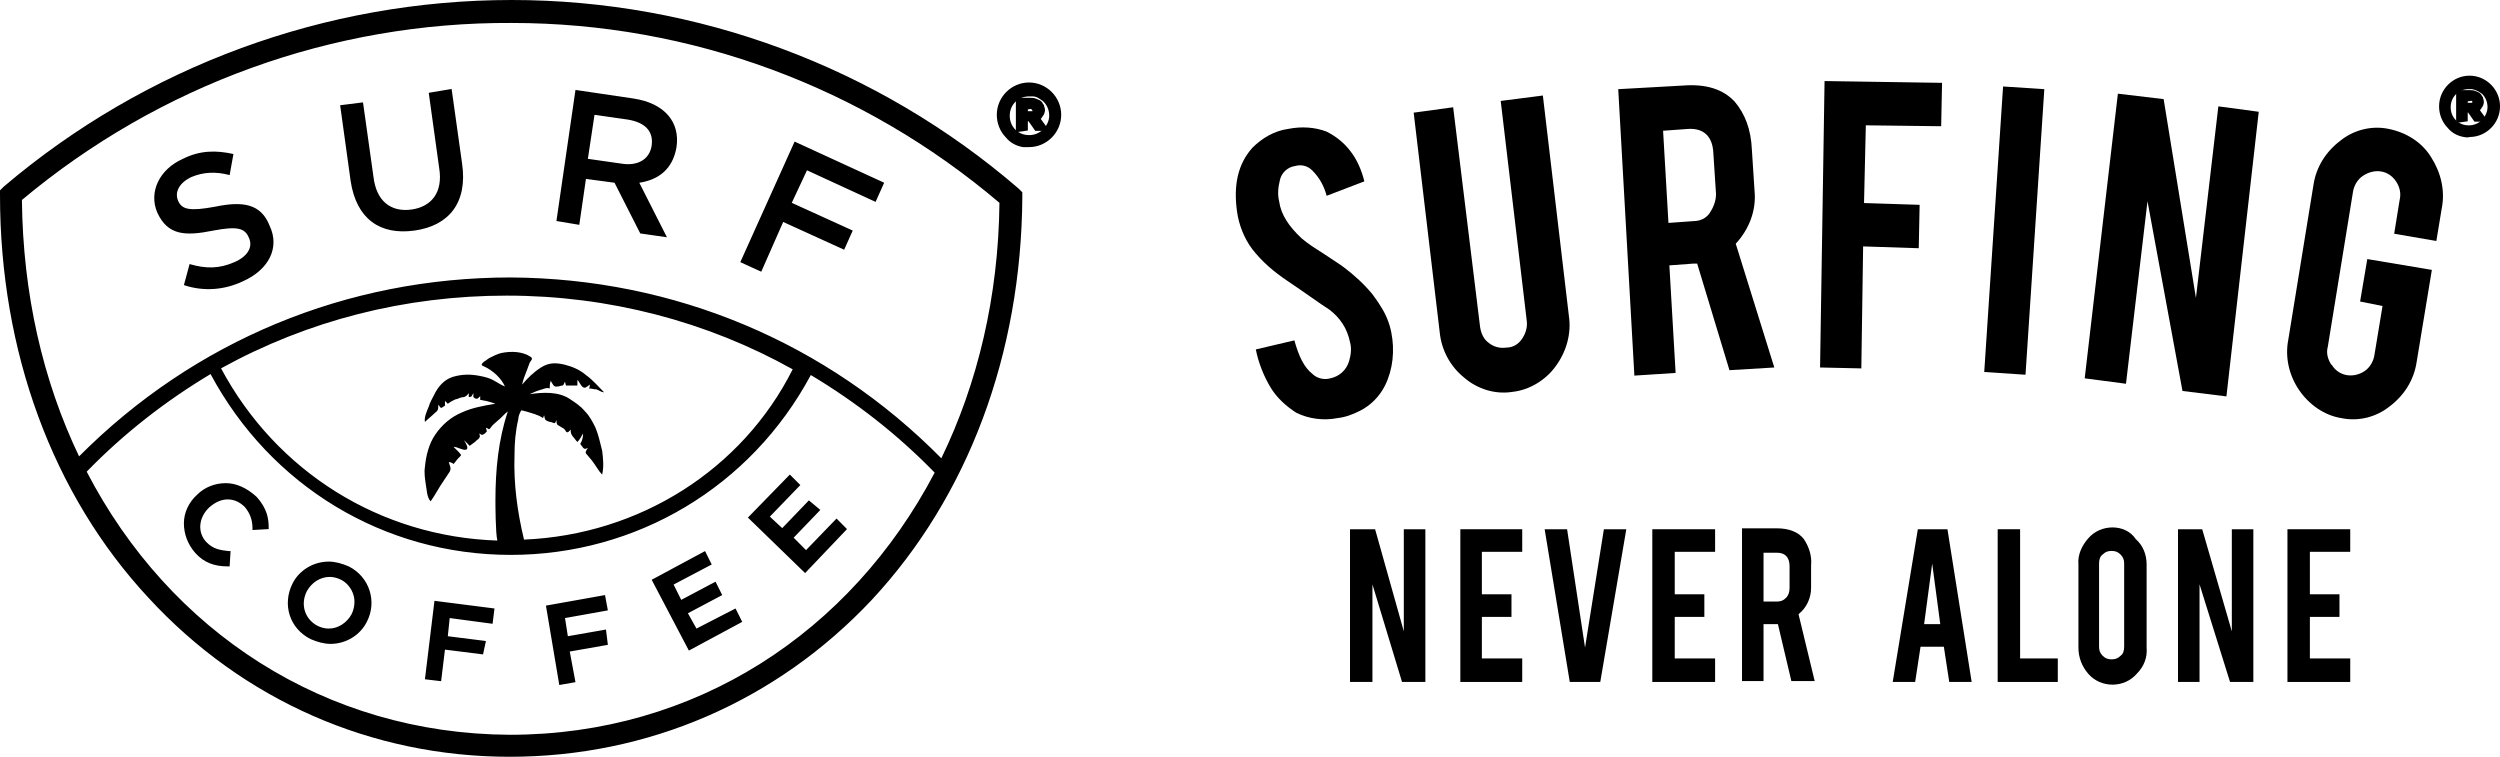
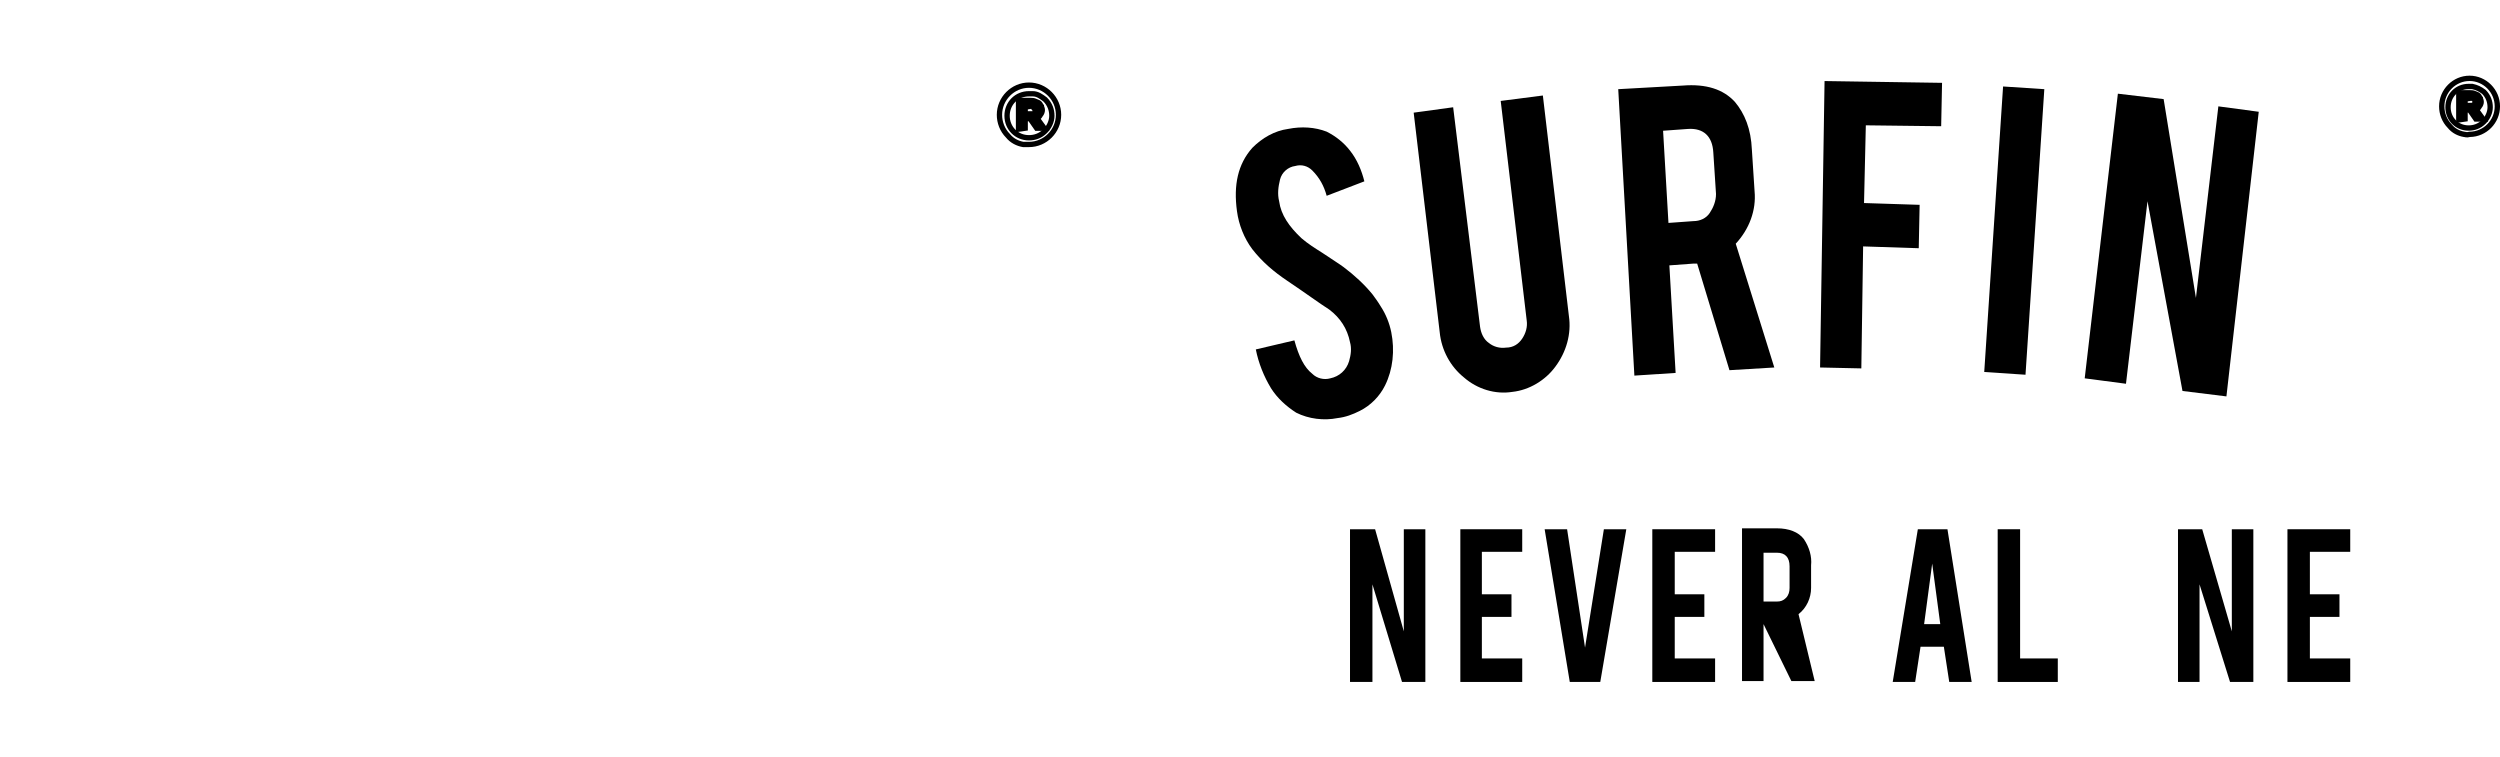
<svg xmlns="http://www.w3.org/2000/svg" viewBox="0 0 99.105 30" fill="none" preserveAspectRatio="xMidYMid meet" role="img" width="99.105" height="30">
-   <path d="M32.066 19.836L31.009 20.936L30.518 20.48L31.727 19.229L31.311 18.812L29.649 20.518L31.916 22.718L33.577 20.974L33.162 20.556L31.953 21.808L31.462 21.315L32.52 20.215L32.066 19.836ZM31.047 8.799L33.464 9.899L33.804 9.14L31.387 8.04L31.991 6.751L34.71 8.003L35.05 7.244L31.5 5.613L29.347 10.392L30.178 10.771L31.047 8.799ZM27.61 24.918L27.27 24.311L28.63 23.59L28.365 23.059L27.005 23.78L26.703 23.173L28.214 22.377L27.95 21.846L25.834 22.984L27.308 25.79L29.423 24.652L29.158 24.121L27.61 24.918ZM23.568 16.991C23.682 17.181 23.531 16.839 23.568 16.991ZM40.376 7.472C34.786 2.655 27.648 0 20.282 0C12.917 0 5.779 2.617 0.151 7.396L0 7.547V7.737C0 13.919 2.077 19.608 5.892 23.704C9.631 27.762 14.73 30 20.207 30C25.683 30 30.782 27.8 34.559 23.78C38.374 19.684 40.489 14.033 40.527 7.813V7.623L40.376 7.472ZM20.207 29.128C12.88 29.09 6.723 25.032 3.437 18.698C4.91 17.181 6.572 15.891 8.347 14.829C10.727 19.267 15.221 21.997 20.245 21.997C25.23 21.997 29.763 19.305 32.142 14.867C33.917 15.929 35.579 17.219 37.052 18.736C33.728 25.07 27.572 29.128 20.207 29.128ZM22.7 17.295C22.775 17.37 22.813 17.446 22.889 17.522C23.002 17.408 23.04 17.295 23.115 17.181C23.115 17.332 23.077 17.484 23.002 17.598L23.115 17.75C23.191 17.826 23.228 17.788 23.304 17.75C23.266 17.826 23.191 17.901 23.228 17.977C23.304 18.053 23.38 18.167 23.455 18.243C23.606 18.432 23.719 18.66 23.87 18.812C23.946 18.508 23.908 18.167 23.87 17.863C23.795 17.56 23.719 17.219 23.606 16.953C23.493 16.726 23.38 16.498 23.191 16.308C23.002 16.081 22.813 15.967 22.586 15.815C22.133 15.512 21.491 15.55 21 15.626C21.151 15.55 21.34 15.474 21.491 15.436C21.604 15.398 21.68 15.36 21.793 15.398C21.793 15.284 21.793 15.209 21.831 15.095C21.907 15.209 21.944 15.36 22.095 15.322C22.171 15.322 22.246 15.284 22.284 15.284C22.36 15.284 22.36 15.171 22.398 15.133L22.435 15.284C22.511 15.284 22.624 15.284 22.7 15.284C22.775 15.284 22.851 15.284 22.889 15.284C22.889 15.209 22.889 15.133 22.889 15.057C22.964 15.133 23.002 15.246 23.077 15.322C23.191 15.436 23.266 15.322 23.38 15.246C23.38 15.322 23.38 15.36 23.342 15.398C23.455 15.398 23.531 15.436 23.644 15.436C23.757 15.474 23.833 15.55 23.946 15.55C23.719 15.322 23.493 15.057 23.228 14.867C22.964 14.64 22.662 14.526 22.36 14.45C22.02 14.374 21.755 14.374 21.453 14.564C21.151 14.754 20.924 14.981 20.698 15.246C20.736 15.057 20.811 14.867 20.887 14.678C20.924 14.564 20.962 14.488 21 14.374C21.038 14.298 21.151 14.223 21.038 14.147C20.698 13.919 20.245 13.919 19.867 13.995C19.716 14.033 19.565 14.109 19.414 14.185C19.338 14.223 19.263 14.298 19.187 14.336L19.111 14.412C19.074 14.488 19.111 14.488 19.187 14.526C19.527 14.678 19.867 14.981 20.018 15.322C19.829 15.246 19.678 15.133 19.527 15.057C19.376 14.981 19.225 14.943 19.036 14.905C18.658 14.829 18.318 14.829 17.941 14.943C17.601 15.057 17.374 15.322 17.223 15.626C17.148 15.777 17.034 15.967 16.996 16.119C16.921 16.308 16.808 16.536 16.845 16.726C16.959 16.612 17.11 16.498 17.223 16.384C17.374 16.27 17.374 16.233 17.374 16.043C17.45 16.119 17.45 16.195 17.525 16.157L17.639 16.081C17.639 16.005 17.639 15.967 17.639 15.891L17.714 15.967C17.752 16.043 17.79 15.967 17.865 15.929C17.941 15.891 18.054 15.815 18.13 15.815C18.205 15.777 18.318 15.74 18.394 15.74C18.507 15.702 18.507 15.664 18.583 15.588V15.74C18.734 15.74 18.696 15.664 18.772 15.588C18.772 15.664 18.734 15.74 18.809 15.777C18.923 15.853 18.96 15.777 19.036 15.702C19.036 15.74 19.036 15.815 19.036 15.853C19.111 15.853 19.187 15.891 19.263 15.891C19.414 15.929 19.527 15.967 19.64 16.005C19.187 16.081 18.734 16.157 18.318 16.346C17.865 16.536 17.525 16.839 17.261 17.219C16.996 17.598 16.883 18.091 16.845 18.508C16.808 18.736 16.845 18.963 16.883 19.229C16.921 19.419 16.921 19.722 17.072 19.874C17.261 19.608 17.412 19.305 17.601 19.039C17.676 18.925 17.752 18.812 17.827 18.698C17.903 18.546 17.827 18.47 17.79 18.319C17.865 18.319 17.941 18.357 17.978 18.394C18.054 18.319 18.092 18.243 18.167 18.167L18.243 18.091C18.318 18.015 18.243 18.015 18.205 17.939C18.13 17.863 18.054 17.788 17.978 17.712C18.13 17.712 18.356 17.863 18.469 17.826C18.62 17.788 18.432 17.522 18.394 17.446C18.432 17.484 18.507 17.56 18.545 17.598L18.62 17.674L18.772 17.56C18.847 17.522 18.885 17.446 18.96 17.408C19.036 17.332 19.036 17.295 18.998 17.181C19.111 17.257 19.111 17.257 19.225 17.181L19.3 17.105L19.263 16.953C19.376 16.991 19.376 17.067 19.451 16.953C19.527 16.839 19.64 16.764 19.716 16.688C19.867 16.574 19.98 16.422 20.131 16.308C19.754 17.446 19.64 18.622 19.64 19.836C19.64 19.949 19.64 21.125 19.716 21.429C15.07 21.277 10.953 18.698 8.763 14.602C12.2 12.705 16.052 11.719 20.093 11.719C24.135 11.719 28.025 12.743 31.424 14.64C29.423 18.622 25.343 21.201 20.773 21.391C20.509 20.291 20.358 19.191 20.396 18.053C20.396 17.56 20.433 17.105 20.547 16.612C20.547 16.536 20.584 16.422 20.622 16.346L20.66 16.27C20.736 16.27 20.811 16.308 20.849 16.308C21.076 16.384 21.302 16.422 21.529 16.574L21.567 16.46L21.604 16.612C21.642 16.688 21.718 16.688 21.793 16.726C21.869 16.726 21.907 16.764 21.944 16.764C22.02 16.802 22.02 16.726 22.058 16.65C22.058 16.726 22.058 16.764 22.095 16.839C22.171 16.877 22.209 16.915 22.284 16.953C22.36 16.991 22.398 17.029 22.435 17.105C22.511 17.181 22.549 17.105 22.624 17.029C22.624 17.143 22.624 17.181 22.7 17.295ZM37.316 18.167C32.784 13.578 26.741 11.037 20.245 10.999C13.748 10.999 7.705 13.502 3.135 18.091C1.7 15.095 0.906 11.643 0.869 7.927C6.308 3.375 13.182 0.872 20.282 0.91C27.383 0.91 34.219 3.451 39.62 8.04C39.583 11.757 38.752 15.209 37.316 18.167ZM8.536 8.192C7.516 8.382 7.214 8.306 7.063 7.965C6.912 7.623 7.101 7.244 7.592 7.016C8.045 6.827 8.536 6.789 9.103 6.941L9.254 6.106C8.574 5.954 7.932 5.954 7.252 6.296C6.308 6.713 5.892 7.623 6.232 8.42C6.647 9.33 7.327 9.368 8.46 9.14C9.442 8.951 9.707 9.064 9.858 9.406C10.047 9.785 9.82 10.164 9.291 10.392C8.687 10.657 8.158 10.657 7.516 10.468L7.29 11.302C8.083 11.568 8.914 11.492 9.631 11.15C10.651 10.695 11.104 9.823 10.689 8.951C10.349 8.078 9.631 7.965 8.536 8.192ZM23.228 7.092L24.361 7.244L25.381 9.254L26.439 9.406L25.343 7.244C26.099 7.13 26.666 6.713 26.817 5.841C26.968 4.855 26.363 4.096 25.117 3.906L22.813 3.565L22.058 8.761L22.964 8.913L23.228 7.092ZM23.568 4.551L24.89 4.741C25.57 4.855 25.91 5.196 25.834 5.765C25.759 6.296 25.306 6.599 24.626 6.485L23.304 6.296L23.568 4.551ZM17.903 3.527L16.996 3.679L17.412 6.675C17.563 7.623 17.11 8.192 16.317 8.306C15.486 8.42 14.919 7.965 14.806 7.016L14.39 4.058L13.484 4.172L13.899 7.168C14.126 8.685 15.07 9.33 16.43 9.14C17.79 8.951 18.545 8.04 18.318 6.485L17.903 3.527ZM13.824 22.453C13.559 22.339 13.295 22.263 13.031 22.263C12.426 22.263 11.86 22.604 11.595 23.135C11.18 23.97 11.482 24.918 12.313 25.335C12.577 25.449 12.842 25.525 13.106 25.525C13.71 25.525 14.277 25.183 14.541 24.652C14.957 23.856 14.655 22.87 13.824 22.453ZM13.937 24.349C13.748 24.69 13.408 24.918 13.031 24.918C12.88 24.918 12.728 24.88 12.577 24.804C12.086 24.539 11.898 23.97 12.162 23.439C12.351 23.097 12.691 22.87 13.068 22.87C13.219 22.87 13.37 22.908 13.522 22.984C13.748 23.097 13.937 23.325 14.013 23.59C14.088 23.818 14.05 24.121 13.937 24.349ZM8.951 19.153C8.536 19.153 8.12 19.305 7.818 19.608C7.478 19.912 7.29 20.329 7.29 20.746C7.29 21.163 7.441 21.58 7.743 21.922C8.083 22.301 8.498 22.453 9.027 22.453H9.103L9.14 21.846H9.065C8.725 21.808 8.46 21.77 8.196 21.504C7.818 21.125 7.856 20.518 8.309 20.101C8.536 19.912 8.763 19.798 9.027 19.798C9.291 19.798 9.518 19.912 9.707 20.101C9.896 20.329 10.009 20.594 10.009 20.936V21.011L10.651 20.974V20.936C10.651 20.594 10.613 20.177 10.16 19.684C9.782 19.343 9.367 19.153 8.951 19.153ZM16.845 26.928L17.487 27.004L17.639 25.752L19.149 25.942L19.263 25.411L17.752 25.221L17.827 24.501L19.527 24.728L19.602 24.121L17.223 23.818L16.845 26.928ZM24.022 24.956L22.511 25.221L22.398 24.501L24.097 24.197L23.984 23.59L21.642 24.008L22.171 27.155L22.813 27.042L22.586 25.828L24.097 25.563L24.022 24.956Z" fill="black" />
  <path d="M40.64 4.248V4.513H40.867C40.942 4.513 40.98 4.513 41.018 4.475C41.056 4.437 41.056 4.399 41.056 4.362C41.056 4.324 41.056 4.286 41.018 4.248C40.98 4.21 40.942 4.21 40.867 4.21L40.64 4.248ZM40.376 5.12V3.982H40.829C40.905 3.982 40.98 3.982 41.056 4.02C41.131 4.058 41.169 4.058 41.207 4.096C41.245 4.134 41.245 4.172 41.282 4.21C41.282 4.248 41.32 4.286 41.32 4.362C41.32 4.437 41.282 4.513 41.245 4.551C41.207 4.627 41.169 4.665 41.093 4.665L41.396 5.082H41.093L40.829 4.703H40.64V5.082L40.376 5.12Z" fill="black" />
  <path fill-rule="evenodd" clip-rule="evenodd" d="M41.008 4.114C40.958 4.089 40.907 4.088 40.829 4.088H40.481V4.999L40.535 4.991V4.159L40.858 4.105H40.867C40.871 4.105 40.875 4.105 40.879 4.105C40.944 4.104 41.023 4.104 41.093 4.173C41.161 4.242 41.161 4.318 41.161 4.359L41.161 4.362L41.161 4.365C41.161 4.405 41.161 4.481 41.093 4.55C41.089 4.553 41.086 4.557 41.082 4.56H41.093C41.104 4.56 41.109 4.558 41.111 4.558C41.114 4.557 41.115 4.556 41.117 4.554C41.123 4.55 41.134 4.538 41.15 4.504L41.158 4.489L41.17 4.477C41.178 4.469 41.19 4.453 41.2 4.429C41.209 4.406 41.215 4.383 41.215 4.362C41.215 4.343 41.211 4.328 41.203 4.31C41.203 4.31 41.202 4.306 41.201 4.304C41.197 4.295 41.192 4.283 41.189 4.274C41.187 4.269 41.185 4.263 41.183 4.256C41.168 4.235 41.158 4.215 41.151 4.202L41.15 4.2C41.141 4.181 41.138 4.176 41.132 4.17C41.128 4.166 41.124 4.163 41.106 4.156C41.102 4.154 41.098 4.153 41.093 4.151C41.073 4.143 41.043 4.131 41.008 4.114ZM40.929 4.618C40.919 4.618 40.909 4.619 40.899 4.619L41.148 4.977H41.189L40.929 4.618ZM40.835 3.877C40.908 3.877 41.005 3.877 41.103 3.926C41.127 3.938 41.144 3.945 41.163 3.952C41.17 3.955 41.177 3.957 41.185 3.96C41.214 3.972 41.248 3.988 41.281 4.022C41.312 4.053 41.328 4.085 41.338 4.104L41.339 4.106C41.348 4.125 41.351 4.13 41.357 4.136L41.388 4.166V4.204C41.389 4.208 41.39 4.211 41.392 4.216C41.394 4.22 41.396 4.225 41.399 4.233C41.411 4.262 41.425 4.305 41.425 4.362C41.425 4.459 41.383 4.554 41.332 4.612C41.313 4.647 41.29 4.683 41.257 4.712L41.602 5.187H41.039L40.774 4.808H40.746V5.173L40.271 5.242V3.877H40.829C40.831 3.877 40.833 3.877 40.835 3.877ZM40.876 4.315L40.746 4.337V4.408H40.867C40.886 4.408 40.901 4.408 40.913 4.407C40.925 4.407 40.932 4.406 40.936 4.405C40.938 4.405 40.94 4.404 40.94 4.404" fill="black" />
-   <path d="M40.942 3.717C40.905 3.717 40.829 3.717 40.791 3.717C40.3 3.717 39.923 4.096 39.923 4.589C39.923 5.082 40.3 5.461 40.791 5.461C41.018 5.461 41.245 5.386 41.434 5.196C41.584 5.044 41.698 4.817 41.698 4.589C41.698 4.362 41.622 4.134 41.434 3.944C41.282 3.831 41.131 3.717 40.942 3.717ZM40.565 5.727C40.338 5.689 40.111 5.575 39.96 5.386C39.734 5.158 39.62 4.855 39.62 4.551C39.62 3.906 40.149 3.375 40.791 3.375C41.434 3.375 41.962 3.906 41.962 4.551C41.962 5.196 41.434 5.727 40.791 5.727C40.716 5.727 40.64 5.727 40.565 5.727Z" fill="black" />
  <path fill-rule="evenodd" clip-rule="evenodd" d="M40.791 3.481C40.208 3.481 39.726 3.964 39.726 4.551C39.726 4.829 39.829 5.105 40.035 5.311L40.043 5.32C40.174 5.483 40.371 5.586 40.574 5.622H40.791C41.375 5.622 41.857 5.138 41.857 4.551C41.857 3.964 41.375 3.481 40.791 3.481ZM39.515 4.551C39.515 3.849 40.091 3.27 40.791 3.27C41.492 3.27 42.068 3.849 42.068 4.551C42.068 5.254 41.492 5.832 40.791 5.832H40.556L40.547 5.831C40.302 5.79 40.052 5.666 39.882 5.456C39.637 5.208 39.515 4.879 39.515 4.551ZM39.817 4.589C39.817 4.038 40.242 3.612 40.791 3.612H40.942C41.166 3.612 41.343 3.744 41.486 3.852C41.49 3.855 41.493 3.858 41.497 3.86L41.503 3.865L41.508 3.87C41.719 4.082 41.803 4.337 41.803 4.589C41.803 4.849 41.675 5.103 41.508 5.27C41.297 5.482 41.043 5.567 40.791 5.567C40.242 5.567 39.817 5.14 39.817 4.589ZM40.791 3.822C40.359 3.822 40.028 4.154 40.028 4.589C40.028 5.024 40.359 5.356 40.791 5.356C40.993 5.356 41.192 5.289 41.359 5.122C41.494 4.986 41.593 4.784 41.593 4.589C41.593 4.388 41.527 4.191 41.364 4.024C41.21 3.908 41.088 3.822 40.942 3.822H40.791Z" fill="black" />
  <path d="M54.904 15.284C55.224 14.64 55.295 13.887 55.153 13.171C55.081 12.813 54.939 12.455 54.726 12.132C54.619 11.953 54.512 11.81 54.406 11.666C54.086 11.273 53.694 10.914 53.268 10.592C53.126 10.484 52.841 10.305 52.414 10.019C52.13 9.84 51.845 9.661 51.596 9.446C51.099 8.98 50.779 8.514 50.707 7.977C50.636 7.69 50.672 7.404 50.743 7.117C50.814 6.831 51.063 6.616 51.347 6.58C51.596 6.508 51.845 6.58 52.023 6.759C52.308 7.046 52.485 7.368 52.592 7.762L54.086 7.189C53.979 6.759 53.801 6.329 53.517 5.971C53.268 5.649 52.948 5.398 52.592 5.219C52.13 5.04 51.596 5.004 51.063 5.111C50.529 5.183 50.032 5.469 49.641 5.864C49.072 6.508 48.894 7.332 49.036 8.371C49.107 8.908 49.32 9.446 49.641 9.875C50.032 10.377 50.494 10.771 51.027 11.129C51.774 11.631 52.308 12.025 52.699 12.275C53.126 12.598 53.41 13.028 53.517 13.565C53.588 13.816 53.552 14.066 53.481 14.317C53.374 14.675 53.09 14.926 52.734 14.998C52.485 15.069 52.201 14.998 52.023 14.819C51.703 14.568 51.49 14.138 51.312 13.493L49.783 13.852C49.889 14.389 50.103 14.926 50.387 15.392C50.636 15.786 50.992 16.108 51.383 16.359C51.881 16.61 52.485 16.681 53.019 16.574C53.339 16.538 53.623 16.431 53.908 16.287C54.335 16.073 54.69 15.714 54.904 15.284Z" fill="black" />
-   <path d="M71.795 23.308V22.413C71.831 22.055 71.724 21.696 71.511 21.374C71.297 21.087 70.906 20.944 70.444 20.944H69.057V26.998H69.91V24.741H70.48L71.013 26.998H71.938L71.297 24.347C71.618 24.096 71.795 23.702 71.795 23.308ZM70.942 23.308C70.942 23.452 70.906 23.595 70.8 23.702C70.693 23.81 70.586 23.846 70.444 23.846H69.91V21.911H70.444C70.764 21.911 70.942 22.09 70.942 22.449V23.308Z" fill="black" />
+   <path d="M71.795 23.308V22.413C71.831 22.055 71.724 21.696 71.511 21.374C71.297 21.087 70.906 20.944 70.444 20.944H69.057V26.998H69.91V24.741L71.013 26.998H71.938L71.297 24.347C71.618 24.096 71.795 23.702 71.795 23.308ZM70.942 23.308C70.942 23.452 70.906 23.595 70.8 23.702C70.693 23.81 70.586 23.846 70.444 23.846H69.91V21.911H70.444C70.764 21.911 70.942 22.09 70.942 22.449V23.308Z" fill="black" />
  <path d="M59.953 15.535C60.629 15.463 61.269 15.069 61.66 14.532C62.087 13.959 62.3 13.243 62.194 12.526L61.162 3.786L59.491 4.001L60.522 12.705C60.558 12.956 60.487 13.207 60.344 13.422C60.202 13.637 59.989 13.78 59.704 13.78C59.455 13.816 59.206 13.744 59.029 13.601C58.815 13.457 58.709 13.207 58.673 12.956L57.606 4.252L56.041 4.466L57.073 13.171C57.144 13.887 57.499 14.532 58.033 14.962C58.566 15.428 59.278 15.643 59.953 15.535Z" fill="black" />
  <path d="M76.098 8.12L73.894 8.049L73.965 4.968L76.952 5.004L76.987 3.284L72.329 3.213L72.151 14.568L73.787 14.604L73.858 9.768L76.063 9.84L76.098 8.12Z" fill="black" />
  <path d="M55.65 25.028L54.512 20.98H53.517V27.034H54.406V23.165L55.579 27.034H56.504V20.98H55.65V25.028Z" fill="black" />
  <path d="M62.834 25.672L62.123 20.98H61.233L62.229 27.034H63.438L64.47 20.98H63.581L62.834 25.672Z" fill="black" />
  <path d="M65.501 27.034H67.99V26.102H66.39V24.455H67.564V23.559H66.39V21.875H67.99V20.98H65.501V27.034Z" fill="black" />
  <path d="M57.891 27.034H60.344V26.102H58.744V24.455H59.918V23.559H58.744V21.875H60.344V20.98H57.891V27.034Z" fill="black" />
  <path d="M68.808 9.661C69.342 9.087 69.626 8.335 69.555 7.583L69.448 5.935C69.413 5.111 69.164 4.502 68.773 4.037C68.31 3.535 67.635 3.32 66.71 3.392L64.15 3.535L64.79 14.89L66.425 14.783L66.177 10.52L67.137 10.449H67.279L68.559 14.675L70.337 14.568L68.808 9.661ZM67.777 8.443C67.635 8.658 67.386 8.765 67.137 8.765L66.141 8.837L65.928 5.183L66.923 5.111C67.528 5.075 67.883 5.398 67.919 6.043L68.026 7.69C68.026 7.977 67.919 8.228 67.777 8.443Z" fill="black" />
  <path d="M87.051 11.81L85.771 3.929L83.957 3.714L82.642 14.998L84.278 15.213L85.131 7.977L86.518 15.499L88.26 15.714L89.541 4.431L87.94 4.216L87.051 11.81Z" fill="black" />
  <path d="M76.027 20.98L75.031 27.034H75.921L76.134 25.637H77.058L77.272 27.034H78.161L77.201 20.98H76.027ZM76.276 24.741L76.596 22.341L76.916 24.741H76.276Z" fill="black" />
  <path d="M88.474 25.028L87.3 20.98H86.34V27.034H87.194V23.165L88.403 27.034H89.327V20.98H88.474V25.028Z" fill="black" />
-   <path d="M94.697 5.111C94.022 4.968 93.31 5.147 92.777 5.577C92.208 6.007 91.817 6.616 91.71 7.332L90.714 13.457C90.572 14.174 90.75 14.89 91.141 15.463C91.532 16.037 92.137 16.466 92.812 16.574C93.488 16.717 94.199 16.538 94.733 16.108C95.302 15.678 95.693 15.069 95.8 14.353L96.404 10.699L93.844 10.27L93.559 11.953L94.448 12.132L94.128 14.066C94.093 14.317 93.95 14.568 93.737 14.711C93.31 14.998 92.741 14.926 92.457 14.496C92.457 14.496 92.457 14.46 92.421 14.46C92.279 14.246 92.208 13.995 92.279 13.744L93.275 7.619C93.31 7.368 93.453 7.117 93.666 6.974C93.879 6.831 94.128 6.759 94.377 6.795C94.626 6.831 94.839 6.974 94.982 7.189C95.124 7.404 95.195 7.655 95.124 7.941L94.91 9.266L96.582 9.553L96.795 8.264C96.938 7.547 96.76 6.831 96.369 6.222C96.013 5.649 95.408 5.255 94.697 5.111Z" fill="black" />
  <path d="M90.679 27.034H93.168V26.102H91.568V24.455H92.741V23.559H91.568V21.875H93.168V20.98H90.679V27.034Z" fill="black" />
-   <path d="M83.744 20.908C83.388 20.908 83.033 21.052 82.784 21.338C82.535 21.625 82.357 21.983 82.393 22.377V25.672C82.393 26.067 82.535 26.425 82.784 26.711C83.033 26.998 83.388 27.141 83.744 27.141C84.1 27.141 84.455 26.998 84.704 26.711C84.989 26.425 85.131 26.067 85.096 25.672V22.377C85.096 21.983 84.953 21.625 84.669 21.374C84.455 21.052 84.1 20.908 83.744 20.908ZM84.206 25.637C84.206 25.78 84.171 25.923 84.064 25.995C83.957 26.102 83.851 26.138 83.709 26.138C83.566 26.138 83.46 26.102 83.353 25.995C83.246 25.887 83.211 25.78 83.211 25.637V22.341C83.211 22.198 83.246 22.055 83.353 21.983C83.46 21.875 83.566 21.84 83.709 21.84C83.851 21.84 83.957 21.875 84.064 21.983C84.171 22.09 84.206 22.198 84.206 22.341V25.637Z" fill="black" />
  <path d="M81.041 3.535L79.406 3.428L78.659 14.747L80.295 14.855L81.041 3.535Z" fill="black" />
  <path d="M80.081 20.98H79.192V27.034H81.575V26.102H80.081V20.98Z" fill="black" />
  <path d="M97.72 3.929V4.18H97.933C98.004 4.18 98.04 4.18 98.076 4.144C98.111 4.108 98.111 4.072 98.111 4.037C98.111 4.001 98.111 3.965 98.076 3.929C98.04 3.893 98.004 3.893 97.933 3.893L97.72 3.929ZM97.471 4.753V3.678H97.898C97.969 3.678 98.04 3.678 98.111 3.714C98.182 3.75 98.218 3.75 98.253 3.786C98.289 3.822 98.289 3.858 98.325 3.893C98.325 3.929 98.36 3.965 98.36 4.037C98.36 4.108 98.325 4.18 98.289 4.216C98.253 4.287 98.218 4.323 98.147 4.323L98.431 4.717H98.147L97.898 4.359H97.72V4.717L97.471 4.753Z" fill="black" />
  <path fill-rule="evenodd" clip-rule="evenodd" d="M98.009 3.79C97.978 3.784 97.943 3.784 97.898 3.784H97.576V4.632L97.615 4.626V3.84L97.924 3.788H97.933C97.937 3.788 97.941 3.788 97.945 3.788C97.965 3.788 97.987 3.788 98.009 3.79ZM98.132 3.838C98.138 3.843 98.144 3.849 98.15 3.855C98.217 3.922 98.216 3.995 98.216 4.034V4.037V4.04C98.216 4.078 98.217 4.151 98.151 4.218C98.157 4.218 98.162 4.216 98.162 4.216L98.165 4.214C98.169 4.211 98.179 4.201 98.195 4.169L98.202 4.154L98.214 4.142C98.221 4.135 98.232 4.12 98.241 4.098C98.25 4.077 98.255 4.056 98.255 4.037C98.255 4.02 98.251 4.007 98.244 3.99C98.244 3.99 98.243 3.987 98.242 3.984C98.239 3.977 98.234 3.965 98.231 3.956C98.229 3.951 98.227 3.945 98.226 3.939C98.211 3.919 98.202 3.901 98.196 3.888L98.195 3.886C98.186 3.869 98.183 3.865 98.179 3.86C98.175 3.857 98.173 3.854 98.156 3.848C98.153 3.846 98.149 3.845 98.144 3.843C98.14 3.842 98.136 3.84 98.132 3.838ZM97.989 4.285C97.984 4.285 97.979 4.285 97.975 4.285L98.202 4.612H98.225L97.989 4.285ZM97.904 3.573C97.972 3.573 98.065 3.573 98.159 3.62C98.181 3.631 98.196 3.637 98.214 3.644C98.221 3.647 98.228 3.649 98.235 3.652C98.263 3.664 98.296 3.679 98.328 3.712C98.358 3.742 98.373 3.773 98.382 3.791L98.383 3.793C98.392 3.811 98.395 3.815 98.399 3.819L98.43 3.85V3.887C98.431 3.89 98.432 3.893 98.434 3.897C98.435 3.901 98.437 3.905 98.44 3.913C98.451 3.941 98.465 3.982 98.465 4.037C98.465 4.13 98.425 4.22 98.376 4.276C98.359 4.308 98.338 4.341 98.309 4.368L98.637 4.823H98.092L97.843 4.464H97.825V4.808L97.366 4.875V3.573H97.898C97.9 3.573 97.902 3.573 97.904 3.573ZM97.942 3.999L97.825 4.018V4.075H97.933C97.952 4.075 97.965 4.075 97.976 4.074C97.987 4.074 97.993 4.073 97.997 4.072L97.999 4.072L98.001 4.07C98.003 4.067 98.004 4.066 98.004 4.066C98.004 4.066 98.005 4.062 98.005 4.057C98.006 4.052 98.006 4.046 98.006 4.037C98.006 4.027 98.006 4.021 98.005 4.016C98.005 4.012 98.004 4.008 98.004 4.008C98.004 4.008 98.003 4.006 98.001 4.003L97.999 4.001L97.997 4.001C97.993 4 97.987 4 97.976 3.999C97.967 3.999 97.956 3.999 97.942 3.999Z" fill="black" />
-   <path d="M98.004 3.428C97.969 3.428 97.898 3.428 97.862 3.428C97.4 3.428 97.044 3.786 97.044 4.252C97.044 4.717 97.4 5.075 97.862 5.075C98.076 5.075 98.289 5.004 98.467 4.825C98.609 4.681 98.716 4.466 98.716 4.252C98.716 4.037 98.644 3.822 98.467 3.643C98.325 3.535 98.182 3.464 98.004 3.428ZM97.684 5.326C97.471 5.29 97.258 5.183 97.115 5.004C96.902 4.789 96.795 4.502 96.795 4.216C96.795 3.607 97.293 3.105 97.898 3.105C98.502 3.105 99 3.607 99 4.216C99 4.825 98.502 5.326 97.898 5.326C97.791 5.362 97.72 5.326 97.684 5.326Z" fill="black" />
  <path fill-rule="evenodd" clip-rule="evenodd" d="M97.898 3.211C97.352 3.211 96.901 3.664 96.901 4.216C96.901 4.476 96.998 4.736 97.19 4.93L97.198 4.938C97.32 5.092 97.505 5.188 97.696 5.221C97.713 5.222 97.728 5.226 97.737 5.228L97.739 5.228L97.74 5.228C97.754 5.231 97.765 5.234 97.778 5.235C97.801 5.238 97.829 5.238 97.864 5.226L97.88 5.221H97.898C98.443 5.221 98.895 4.767 98.895 4.216C98.895 3.664 98.443 3.211 97.898 3.211ZM96.69 4.216C96.69 3.549 97.234 3 97.898 3C98.561 3 99.106 3.549 99.106 4.216C99.106 4.877 98.57 5.422 97.914 5.431C97.85 5.45 97.795 5.45 97.751 5.444C97.73 5.441 97.711 5.438 97.699 5.435L97.696 5.434C97.687 5.432 97.682 5.431 97.682 5.431H97.676L97.667 5.43C97.434 5.391 97.198 5.274 97.037 5.074C96.805 4.838 96.69 4.526 96.69 4.216ZM96.939 4.252C96.939 3.728 97.341 3.322 97.862 3.322H98.015L98.025 3.324C98.221 3.364 98.378 3.443 98.53 3.559L98.536 3.563L98.541 3.568C98.741 3.769 98.821 4.012 98.821 4.252C98.821 4.499 98.7 4.74 98.541 4.899C98.342 5.1 98.101 5.181 97.862 5.181C97.341 5.181 96.939 4.775 96.939 4.252ZM97.862 3.533C97.459 3.533 97.15 3.843 97.15 4.252C97.15 4.66 97.459 4.97 97.862 4.97C98.05 4.97 98.236 4.908 98.392 4.751C98.518 4.623 98.61 4.434 98.61 4.252C98.61 4.063 98.549 3.878 98.397 3.722C98.27 3.627 98.146 3.565 97.994 3.533H97.862Z" fill="black" />
</svg>